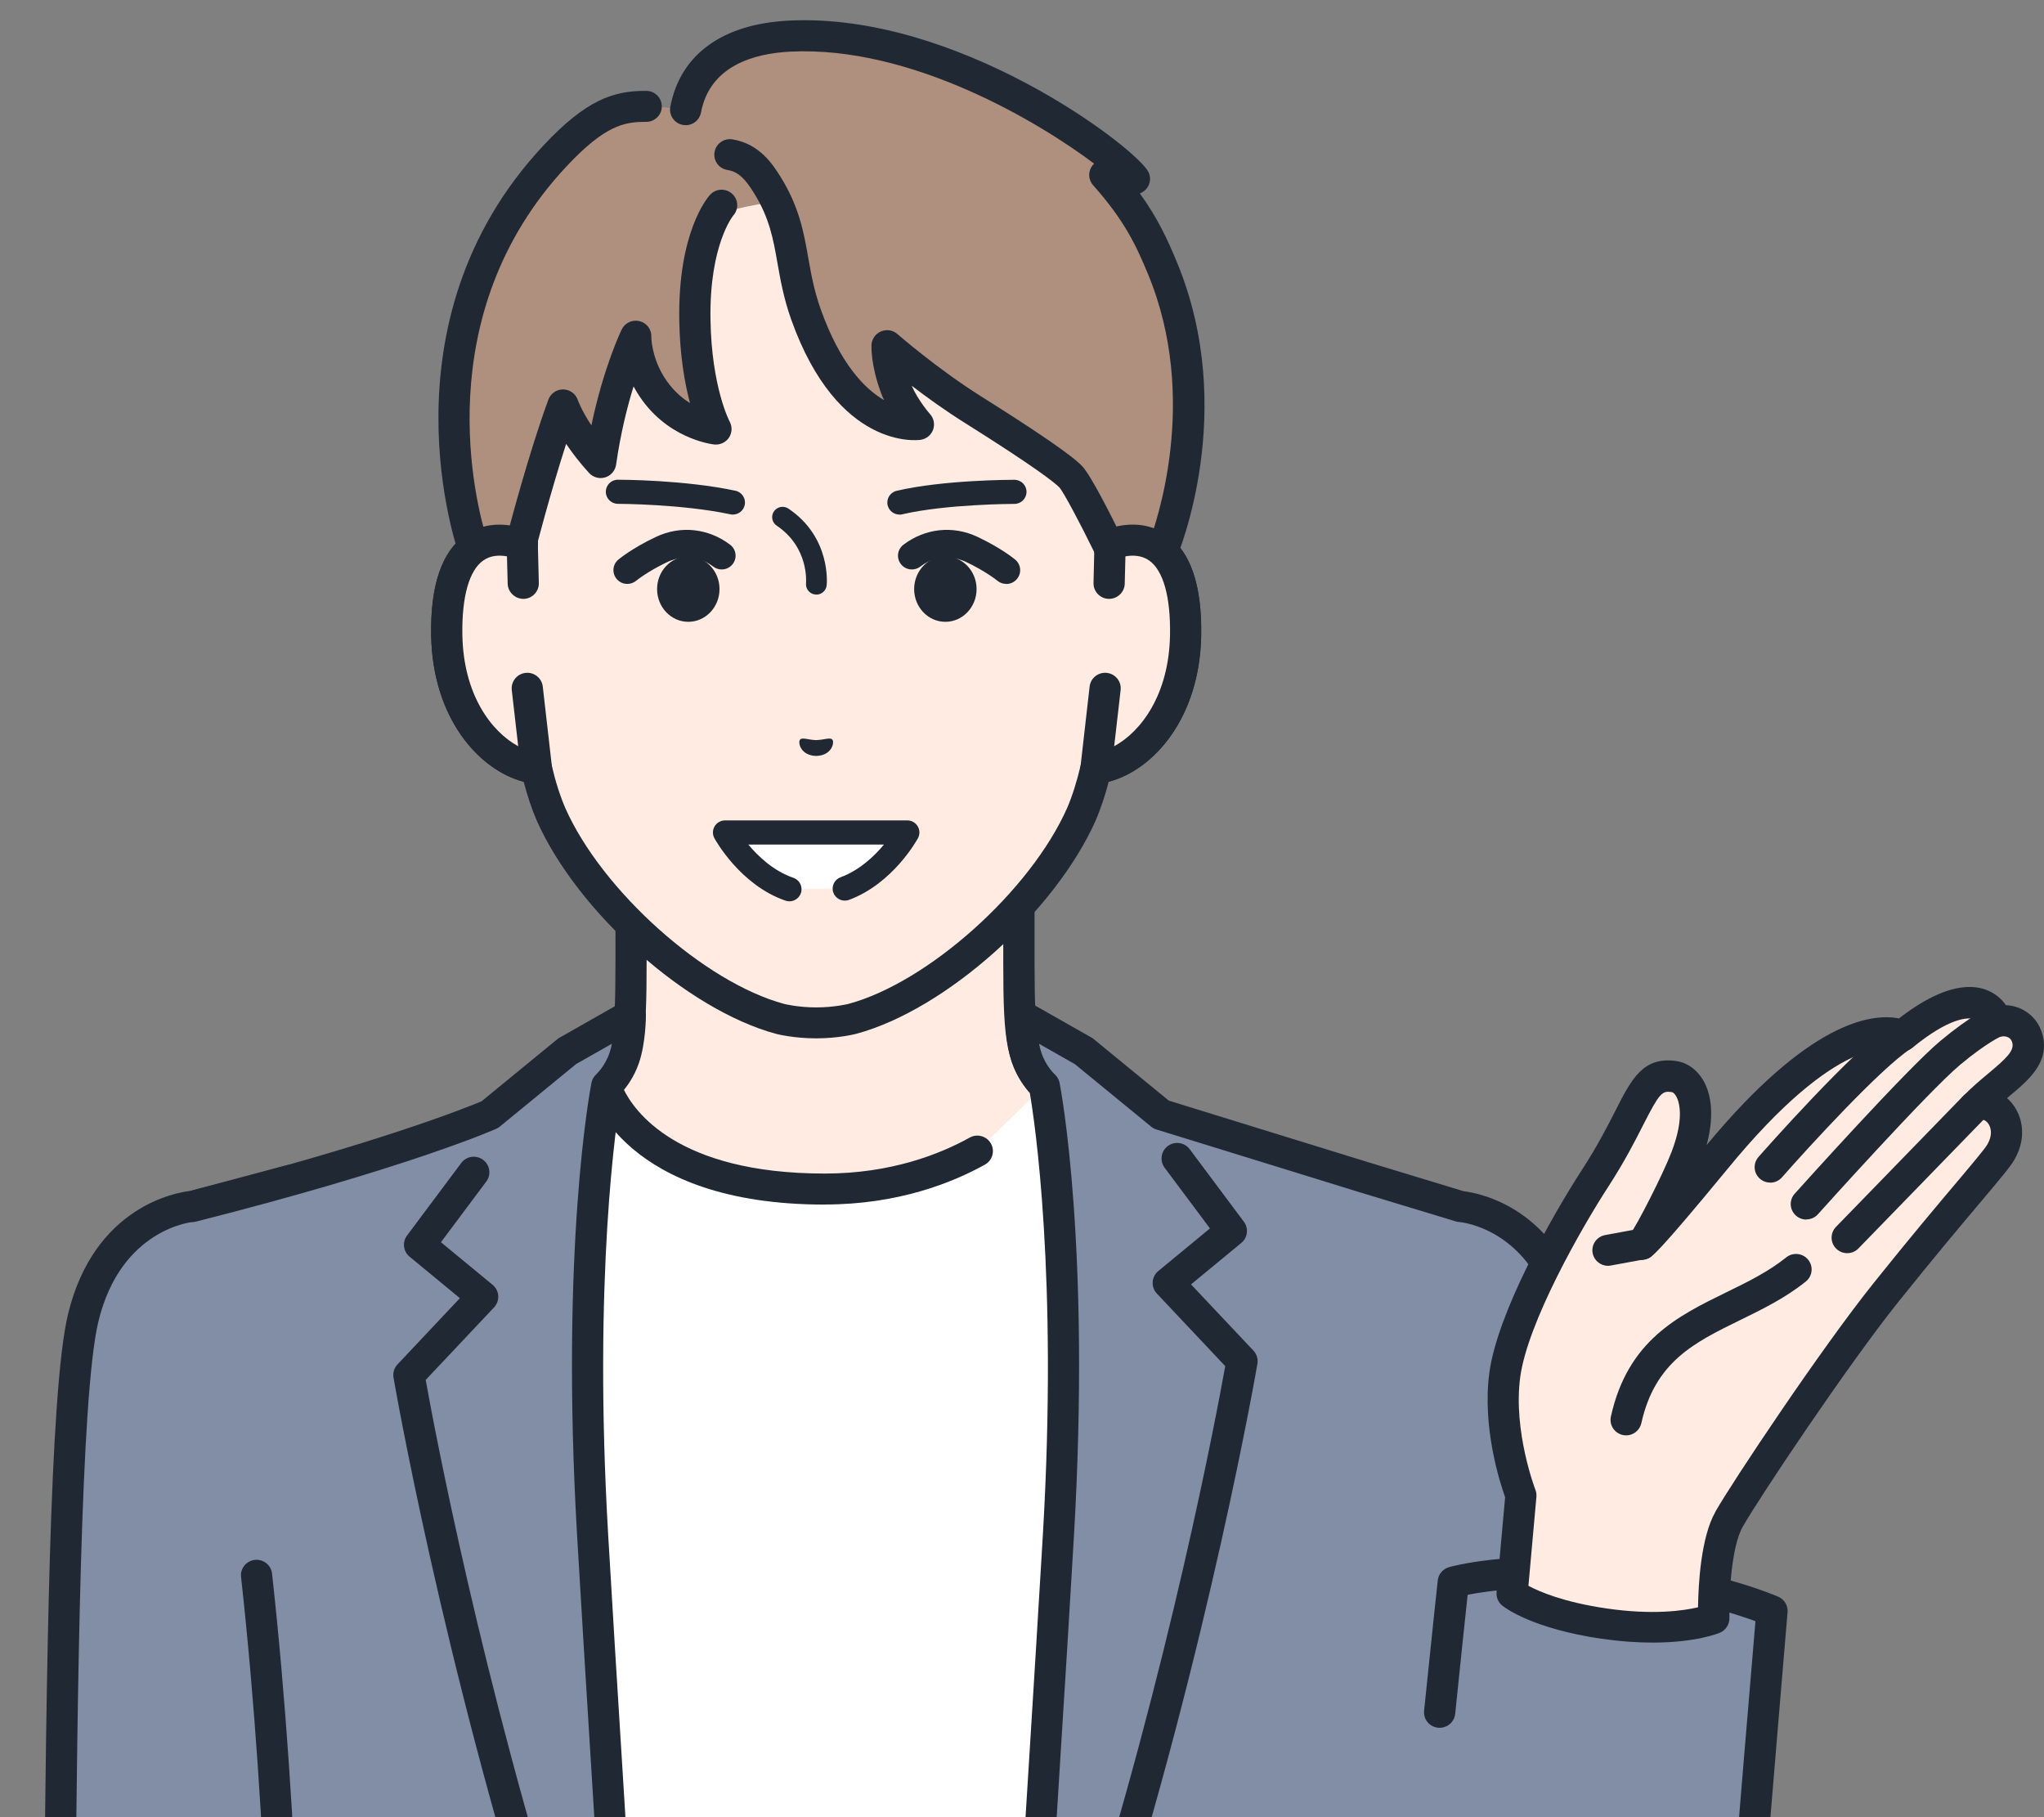
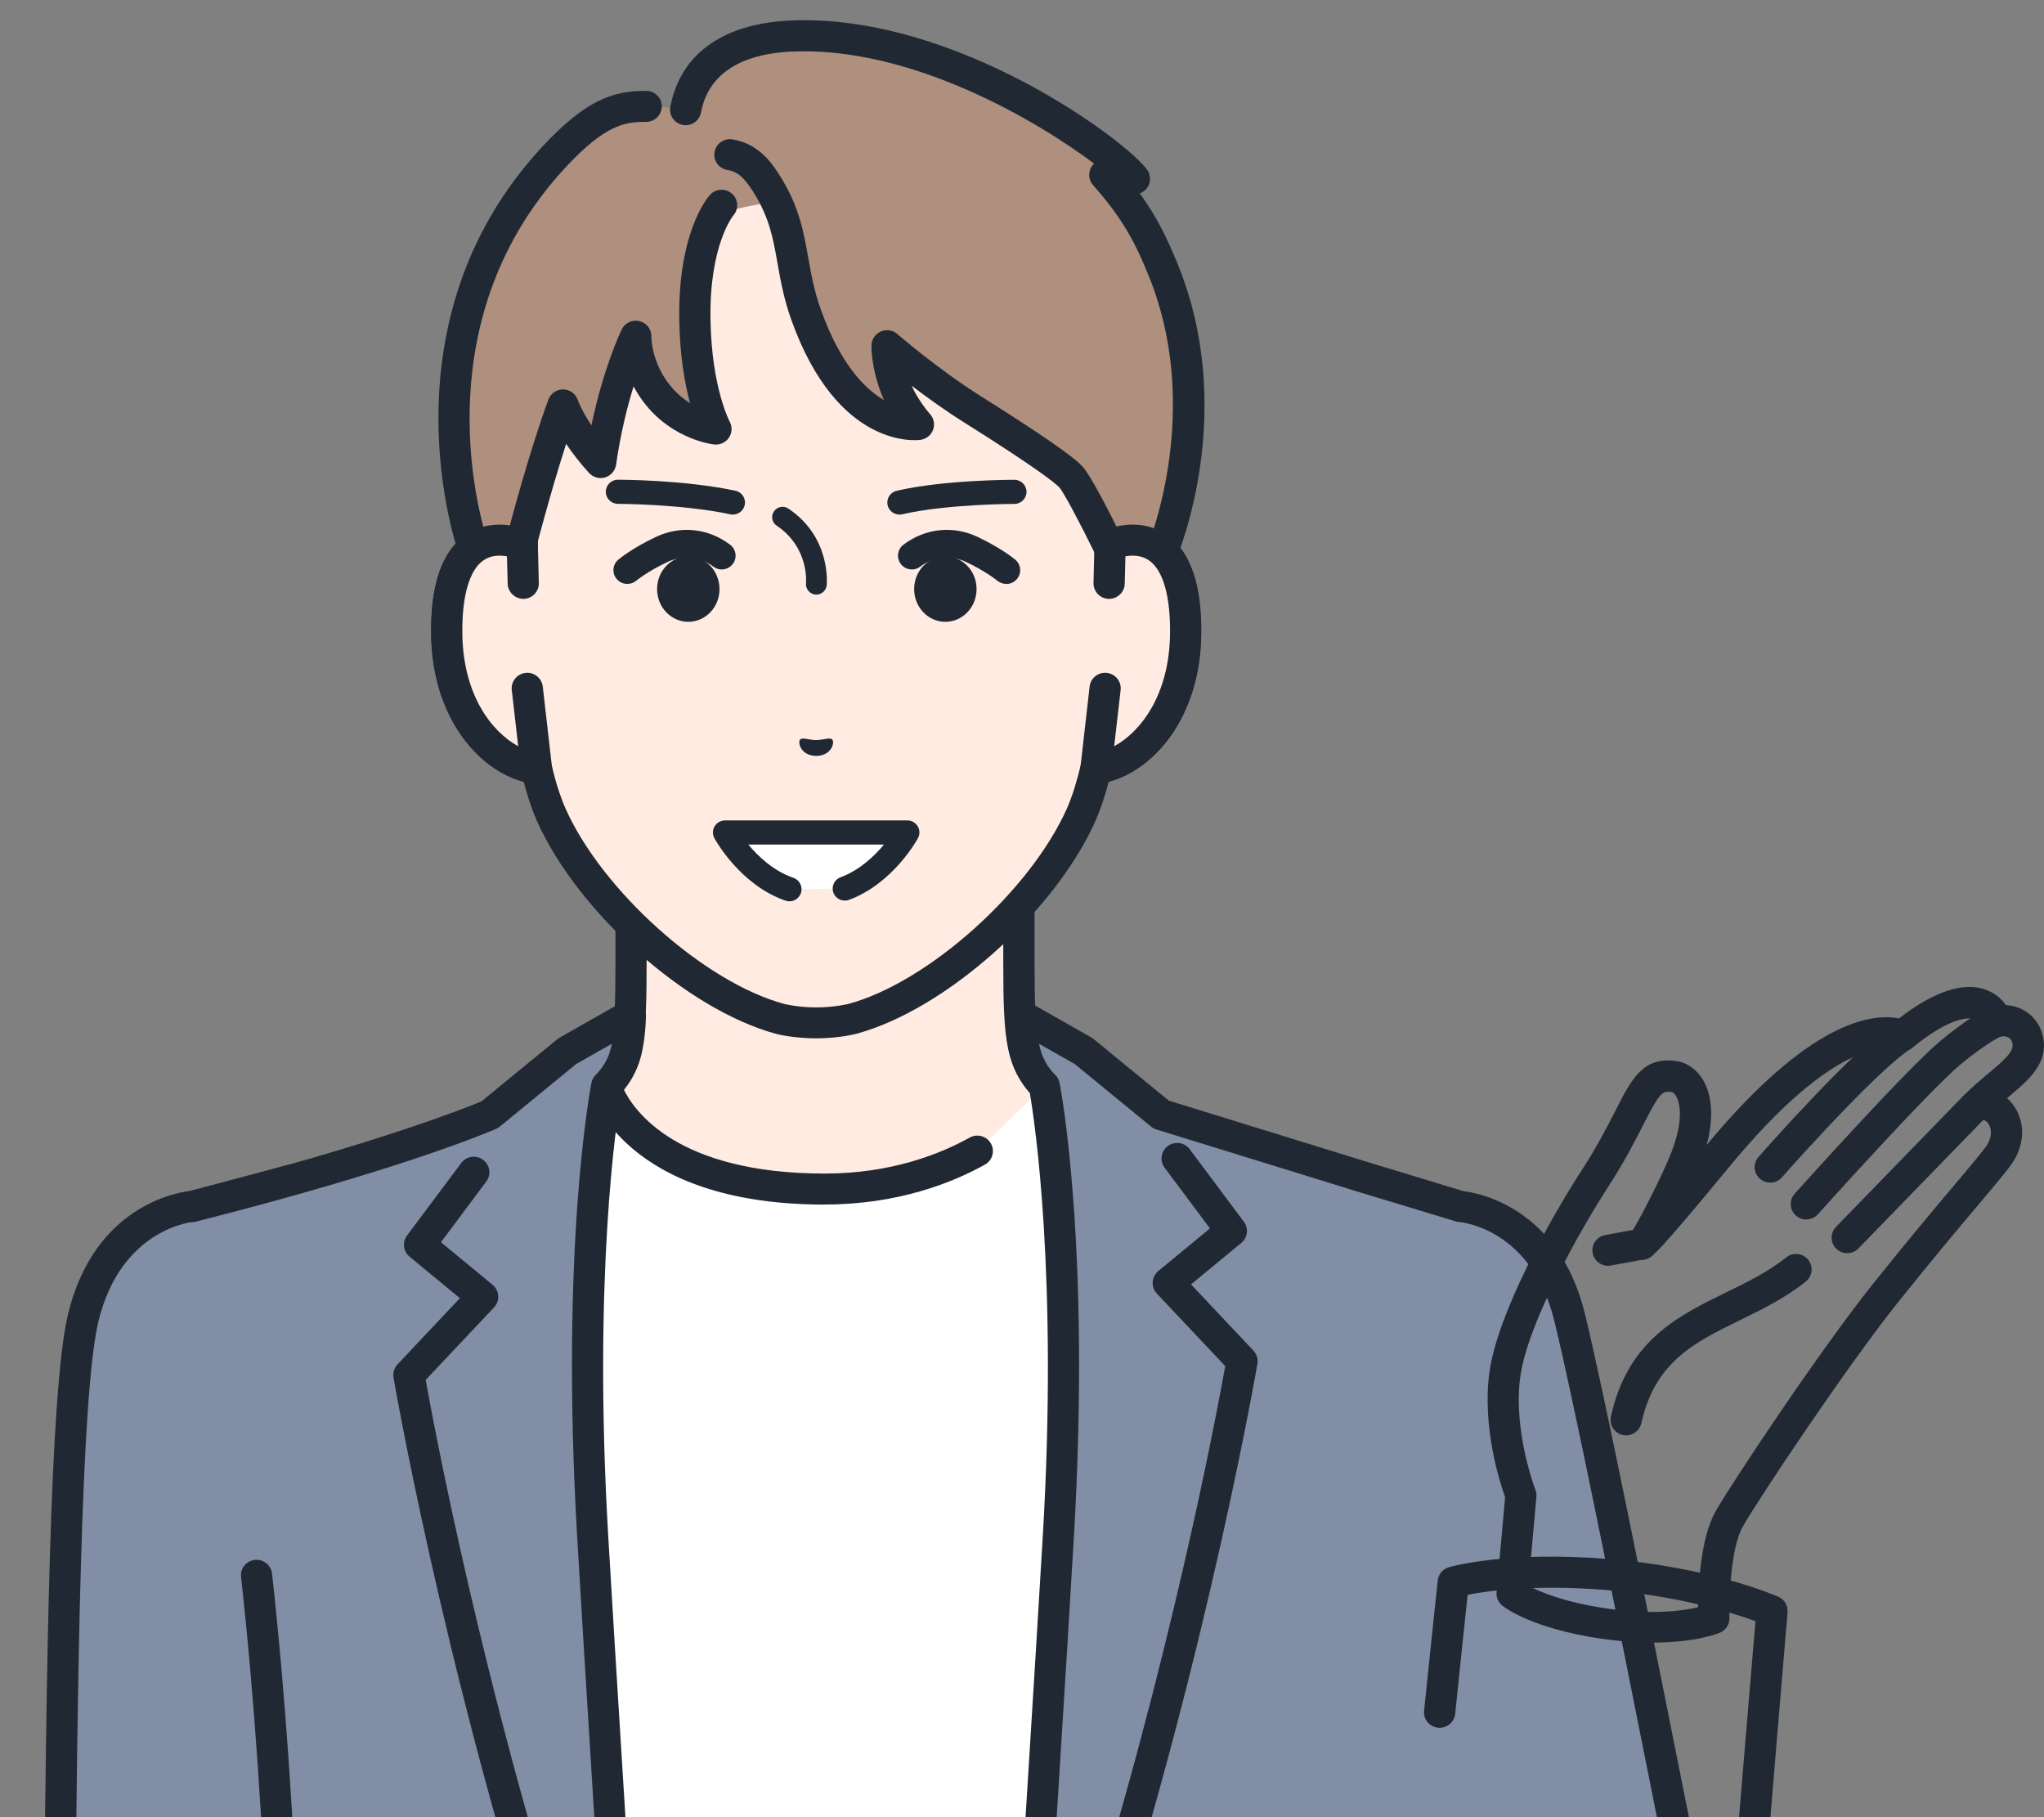
<svg xmlns="http://www.w3.org/2000/svg" width="72" height="64" viewBox="0 0 72 64" fill="none">
  <rect x="0" y="0" width="72" height="64" fill="#808080" stroke="none" />
  <mask id="mask0_713_467" style="mask-type:alpha" maskUnits="userSpaceOnUse" x="0" y="1" width="72" height="62">
    <rect y="1" width="72" height="62" fill="#D9D9D9" />
  </mask>
  <g mask="url(#mask0_713_467)">
</g>
  <g clip-path="url(#clip0_713_467)">
    <path d="M36.542 37.021L42.594 43.162V103.429H15.518V43.162L21.325 37.021H36.542Z" fill="white" />
    <path d="M15.518 103.975H42.594C42.898 103.975 43.144 103.73 43.144 103.429V43.163C43.144 43.019 43.088 42.883 42.988 42.781L36.936 36.64C36.723 36.424 36.376 36.422 36.159 36.633C35.941 36.844 35.939 37.188 36.151 37.405L42.047 43.386V102.883H16.07V43.379L21.729 37.395C21.936 37.174 21.926 36.829 21.704 36.623C21.482 36.417 21.135 36.426 20.927 36.647L15.119 42.789C15.024 42.891 14.97 43.024 14.97 43.163V103.429C14.97 103.73 15.217 103.975 15.52 103.975H15.518Z" fill="#202933" />
    <path d="M22.224 25.073L29.056 26.624L35.888 25.073C35.888 25.073 35.888 31.7 35.888 33.892C35.888 36.73 36.005 37.361 36.787 38.235L34.426 40.538C33.366 41.128 31.534 41.876 29.054 41.876C22.32 41.876 21.325 38.235 21.325 38.235C22.107 37.359 22.224 36.727 22.224 33.892C22.224 31.7 22.224 25.073 22.224 25.073Z" fill="#FFEBE1" />
    <path d="M29.054 42.422C31.629 42.422 33.542 41.658 34.695 41.017C34.959 40.869 35.054 40.536 34.905 40.274C34.756 40.012 34.422 39.917 34.158 40.065C33.119 40.643 31.392 41.332 29.054 41.332C23.827 41.332 22.32 39.104 21.956 38.339C22.691 37.4 22.777 36.485 22.777 33.895V25.76L28.936 27.158C29.017 27.178 29.1 27.178 29.181 27.158L35.34 25.76V33.895C35.34 36.723 35.443 37.553 36.379 38.601C36.581 38.827 36.928 38.847 37.156 38.648C37.383 38.446 37.402 38.101 37.202 37.876C36.577 37.174 36.442 36.754 36.442 33.895V25.076C36.442 24.908 36.367 24.753 36.234 24.648C36.103 24.544 35.934 24.505 35.77 24.544L29.061 26.069L22.352 24.544C22.19 24.508 22.017 24.544 21.887 24.648C21.755 24.753 21.68 24.908 21.68 25.076V33.895C21.68 36.754 21.545 37.174 20.92 37.876C20.798 38.014 20.751 38.203 20.8 38.38C20.844 38.546 21.985 42.425 29.058 42.425L29.054 42.422Z" fill="#202933" />
    <path d="M2.932 46.411C3.831 42.702 6.785 42.488 6.785 42.488L10.235 41.568L14.824 57.028L14.232 100.834L1.234 100.851C1.234 100.851 1.852 82.446 1.996 75.763C2.175 67.51 2.065 49.993 2.932 46.411Z" fill="#818EA5" />
    <path d="M1.234 101.397L14.232 101.38C14.533 101.38 14.777 101.14 14.782 100.841L15.373 57.035C15.378 56.734 15.134 56.487 14.831 56.482H14.824C14.523 56.482 14.279 56.722 14.274 57.021L13.69 100.288L1.803 100.302C1.908 97.154 2.419 81.723 2.546 75.773C2.592 73.678 2.617 70.959 2.646 68.08C2.729 59.647 2.834 49.151 3.467 46.537C4.264 43.252 6.8 43.032 6.824 43.032C6.858 43.029 6.893 43.024 6.927 43.015L10.377 42.095C10.67 42.017 10.844 41.716 10.765 41.425C10.687 41.133 10.387 40.961 10.091 41.039L6.685 41.947C6.218 42 3.32 42.48 2.397 46.279C1.735 49.015 1.635 59.138 1.544 68.068C1.515 70.942 1.488 73.659 1.444 75.749C1.302 82.351 0.689 100.647 0.682 100.832C0.677 100.98 0.733 101.123 0.836 101.23C0.938 101.336 1.082 101.395 1.231 101.395L1.234 101.397Z" fill="#202933" />
    <path d="M36.169 37.257C35.954 36.628 35.954 35.757 35.954 35.757L38.177 37.019L40.904 39.255L48.029 41.454L51.444 42.491C51.444 42.491 54.396 42.704 55.297 46.413C56.167 49.996 58.034 59.534 59.871 68.705C61.186 75.261 57.848 78.536 55.337 79.196C52.783 79.868 48.011 78.23 48.011 78.23H48.007C48.007 79.82 48.007 81.842 48.468 90.753C48.886 98.81 48.886 106.374 48.886 106.374C48.886 106.374 44.307 106.735 41.109 106.4C39.768 106.26 38.778 106.289 38.253 105.536C37.727 104.784 37.574 103.682 37.403 101.23C36.77 92.168 36.301 74.972 36.301 72.04C36.301 69.108 36.75 63.206 37.285 54.084C37.886 43.828 36.789 38.228 36.789 38.228C36.789 38.228 36.389 37.878 36.173 37.25L36.169 37.257Z" fill="#818EA5" />
    <path d="M41.048 106.949C40.86 106.929 40.676 106.912 40.503 106.898C39.372 106.796 38.394 106.708 37.798 105.854C37.17 104.953 37.021 103.708 36.853 101.273C36.217 92.175 35.748 74.846 35.748 72.044C35.748 69.998 35.968 66.461 36.276 61.568C36.413 59.364 36.569 56.863 36.735 54.057C37.27 44.935 36.442 39.471 36.276 38.495C36.105 38.305 35.827 37.946 35.651 37.432C35.409 36.725 35.406 35.795 35.406 35.757C35.406 35.562 35.511 35.383 35.68 35.283C35.849 35.186 36.059 35.186 36.23 35.283L38.453 36.545C38.48 36.56 38.507 36.58 38.529 36.599L41.172 38.764L48.192 40.932L51.557 41.954C52.055 42.012 54.919 42.512 55.833 46.287C56.539 49.197 57.909 56.074 59.363 63.354C59.708 65.088 60.059 66.85 60.411 68.6C61.784 75.45 58.212 79.006 55.478 79.727C53.387 80.278 50.03 79.417 48.556 78.98C48.564 80.565 48.622 83.126 49.016 90.731C49.428 98.71 49.436 106.305 49.436 106.381C49.436 106.665 49.216 106.903 48.93 106.924C48.803 106.934 46.714 107.097 44.383 107.097C43.266 107.097 42.094 107.06 41.053 106.951L41.048 106.949ZM47.914 90.787C47.452 81.861 47.452 79.851 47.452 78.234C47.452 77.933 47.703 77.688 48.007 77.688C48.068 77.688 48.129 77.698 48.185 77.718C48.231 77.732 52.832 79.29 55.19 78.671C57.523 78.057 60.55 74.926 59.326 68.814C58.977 67.063 58.625 65.301 58.278 63.568C56.829 56.298 55.459 49.433 54.757 46.544C53.968 43.294 51.501 43.046 51.4 43.039C51.359 43.036 51.32 43.029 51.281 43.017L47.862 41.981L40.738 39.781C40.669 39.76 40.606 39.725 40.552 39.682L37.862 37.478L36.601 36.762C36.623 36.873 36.652 36.985 36.687 37.087C36.848 37.558 37.146 37.83 37.146 37.83C37.236 37.91 37.3 38.017 37.324 38.136C37.368 38.366 38.426 43.92 37.828 54.127C37.664 56.934 37.508 59.436 37.368 61.643C37.063 66.517 36.843 70.039 36.843 72.052C36.843 74.843 37.312 92.127 37.945 101.203C38.106 103.516 38.245 104.587 38.697 105.235C38.988 105.65 39.548 105.72 40.596 105.813C40.777 105.83 40.962 105.847 41.158 105.866C43.653 106.126 47.054 105.954 48.327 105.873C48.317 104.043 48.261 97.557 47.911 90.789L47.914 90.787Z" fill="#202933" />
    <path d="M38.585 69.248C38.819 69.248 39.035 69.1 39.108 68.867C42.587 57.934 44.276 48.127 44.293 48.03C44.322 47.862 44.268 47.69 44.151 47.566L41.954 45.236L43.726 43.774C43.95 43.59 43.99 43.262 43.816 43.029L41.908 40.475C41.727 40.233 41.383 40.182 41.138 40.361C40.894 40.541 40.843 40.883 41.023 41.126L42.621 43.264L40.801 44.765C40.684 44.862 40.613 45 40.603 45.151C40.593 45.301 40.647 45.449 40.75 45.558L43.159 48.114C42.866 49.748 41.194 58.681 38.057 68.539C37.967 68.826 38.126 69.134 38.416 69.224C38.473 69.241 38.529 69.25 38.583 69.25L38.585 69.248Z" fill="#202933" />
    <path d="M19.979 37.022L22.203 35.759C22.203 35.759 22.203 36.631 21.988 37.259C21.773 37.888 21.372 38.238 21.372 38.238C21.372 38.238 20.277 43.835 20.876 54.094C21.409 63.214 21.86 69.117 21.86 72.05C21.86 74.982 21.389 92.178 20.759 101.24C20.587 103.691 20.434 104.793 19.908 105.546C19.383 106.298 18.393 106.269 17.052 106.41C13.854 106.745 9.275 106.383 9.275 106.383C9.275 106.383 9.275 98.82 9.693 90.763C10.155 81.849 10.155 79.83 10.155 78.24C10.155 74.919 10.081 64.957 9.033 55.477L6.785 42.493C14.179 40.619 17.255 39.26 17.255 39.26L19.982 37.024L19.979 37.022Z" fill="#818EA5" />
    <path d="M13.778 107.094C14.895 107.094 16.067 107.058 17.108 106.949C17.296 106.929 17.48 106.912 17.653 106.898C18.784 106.796 19.762 106.708 20.358 105.854C20.986 104.953 21.135 103.708 21.303 101.276C21.939 92.175 22.408 74.846 22.408 72.047C22.408 70.001 22.186 66.461 21.88 61.563C21.743 59.361 21.587 56.863 21.423 54.06C20.89 44.937 21.716 39.473 21.883 38.497C22.053 38.308 22.332 37.949 22.508 37.434C22.75 36.728 22.752 35.798 22.752 35.759C22.752 35.565 22.647 35.385 22.479 35.286C22.31 35.189 22.1 35.189 21.929 35.286L19.706 36.548C19.679 36.562 19.652 36.582 19.63 36.601L16.964 38.786C16.48 38.99 13.319 40.269 6.648 41.961C6.355 42.036 6.177 42.333 6.253 42.626C6.328 42.92 6.626 43.095 6.922 43.02C14.276 41.155 17.35 39.813 17.477 39.757C17.524 39.738 17.565 39.711 17.604 39.679L20.294 37.475L21.555 36.759C21.533 36.871 21.504 36.983 21.47 37.084C21.308 37.555 21.01 37.827 21.008 37.832C20.92 37.912 20.856 38.019 20.834 38.136C20.79 38.366 19.732 43.92 20.331 54.128C20.495 56.931 20.651 59.431 20.788 61.636C21.093 66.515 21.313 70.04 21.313 72.052C21.313 74.843 20.844 92.127 20.211 101.205C20.05 103.519 19.908 104.592 19.459 105.237C19.168 105.653 18.608 105.723 17.56 105.815C17.379 105.832 17.194 105.849 16.998 105.869C14.504 106.128 11.102 105.956 9.83 105.876C9.839 104.046 9.896 97.557 10.245 90.792C10.707 81.866 10.707 79.856 10.707 78.242C10.707 73.516 10.56 64.265 9.583 55.421C9.551 55.123 9.28 54.907 8.977 54.938C8.674 54.972 8.456 55.242 8.491 55.54C9.463 64.335 9.61 73.537 9.61 78.242C9.61 79.844 9.61 81.837 9.15 90.736C8.737 98.715 8.73 106.31 8.73 106.386C8.73 106.67 8.95 106.908 9.236 106.929C9.363 106.939 11.452 107.102 13.783 107.102L13.778 107.094Z" fill="#202933" />
    <path d="M19.571 69.734C19.627 69.734 19.681 69.726 19.737 69.709C20.026 69.62 20.187 69.311 20.096 69.025C16.959 59.167 15.288 50.234 14.995 48.6L17.404 46.044C17.506 45.935 17.56 45.787 17.55 45.636C17.541 45.486 17.47 45.348 17.352 45.251L15.532 43.75L17.13 41.612C17.311 41.369 17.26 41.027 17.015 40.847C16.771 40.667 16.427 40.718 16.246 40.961L14.337 43.515C14.164 43.748 14.203 44.076 14.428 44.26L16.199 45.721L14.003 48.052C13.885 48.176 13.834 48.348 13.861 48.515C13.878 48.612 15.566 58.419 19.046 69.353C19.119 69.586 19.337 69.734 19.569 69.734H19.571Z" fill="#202933" />
-     <path d="M51.195 55.715C51.195 55.715 53.081 55.164 56.622 55.449C60.162 55.733 62.42 56.733 62.42 56.733C62.42 56.733 61.787 64.248 61.55 67.163C61.242 70.941 60.863 75.116 59.605 77.111C58.376 79.058 56.487 80.264 53.181 79.975C50.491 79.742 48.004 78.235 48.004 78.235L50.716 60.301C50.992 57.597 51.197 55.715 51.197 55.715H51.195Z" fill="#818EA5" />
    <path d="M54.11 80.565C56.773 80.565 58.73 79.524 60.069 77.402C61.34 75.39 61.74 71.596 62.097 67.209C62.334 64.294 62.967 56.781 62.967 56.781C62.986 56.55 62.857 56.332 62.642 56.237C62.547 56.196 60.257 55.196 56.663 54.907C53.062 54.618 51.119 55.172 51.036 55.196C50.824 55.259 50.67 55.441 50.645 55.662C50.645 55.662 50.44 57.546 50.164 60.25C50.132 60.551 50.352 60.818 50.655 60.849C50.956 60.879 51.227 60.663 51.259 60.361C51.461 58.386 51.625 56.849 51.698 56.167C52.38 56.033 54.046 55.795 56.575 55.999C59.177 56.208 61.081 56.82 61.836 57.097C61.701 58.696 61.203 64.614 61 67.124C60.734 70.397 60.367 74.875 59.136 76.827C57.86 78.849 55.979 79.679 53.225 79.439C50.692 79.218 48.309 77.79 48.285 77.776C48.026 77.618 47.686 77.701 47.53 77.958C47.371 78.215 47.454 78.553 47.713 78.708C47.818 78.771 50.342 80.286 53.13 80.526C53.465 80.555 53.792 80.57 54.108 80.57L54.11 80.565Z" fill="#202933" />
-     <path d="M53.262 56.125L53.572 52.661C53.572 52.661 52.725 50.498 53.003 48.42C53.272 46.423 55.166 43.066 56.187 41.492C57.817 38.98 57.778 37.737 58.972 37.914C59.544 37.999 60.096 38.929 59.392 40.762C59.102 41.522 58.071 43.58 57.826 43.818C58.022 43.731 60.404 40.84 60.404 40.84C63.81 36.674 66.024 36.092 67.011 36.473C69.716 34.259 70.378 35.875 70.297 35.985C70.788 35.854 71.279 36.077 71.414 36.579C71.658 37.492 70.49 38.002 69.549 38.983C70.136 38.601 71.099 39.5 70.48 40.577C70.238 41 68.885 42.459 66.427 45.529C64.616 47.792 61.504 52.46 60.907 53.504C60.311 54.547 60.365 57.004 60.365 57.004C60.365 57.004 59.072 57.555 56.502 57.179C54.139 56.832 53.265 56.125 53.265 56.125H53.262Z" fill="#FFEBE1" />
    <path d="M56.421 57.718C53.978 57.358 53.018 56.63 52.918 56.548C52.776 56.434 52.7 56.257 52.717 56.074L53.018 52.732C52.835 52.222 52.204 50.27 52.463 48.343C52.747 46.236 54.65 42.857 55.73 41.192C56.275 40.354 56.624 39.662 56.908 39.109C57.472 37.997 57.883 37.196 59.058 37.371C59.434 37.427 59.776 37.672 59.993 38.043C60.196 38.386 60.446 39.106 60.116 40.328C63.693 36.012 65.887 35.674 66.891 35.868C68.951 34.273 70.016 34.744 70.473 35.181C70.541 35.247 70.605 35.322 70.659 35.4C70.886 35.412 71.106 35.475 71.301 35.587C71.619 35.769 71.849 36.07 71.946 36.434C72.208 37.412 71.47 38.031 70.754 38.628C70.734 38.643 70.717 38.66 70.698 38.675C70.71 38.684 70.722 38.696 70.734 38.708C71.204 39.148 71.455 39.978 70.959 40.842C70.817 41.087 70.473 41.498 69.784 42.316C69.085 43.143 68.13 44.277 66.859 45.865C65.105 48.056 61.982 52.724 61.389 53.768C60.961 54.516 60.905 56.346 60.919 56.987C60.924 57.21 60.792 57.412 60.587 57.502C60.543 57.521 59.744 57.851 58.217 57.851C57.702 57.851 57.105 57.815 56.426 57.715L56.421 57.718ZM60.428 53.234C61.022 52.193 64.14 47.508 65.997 45.19C67.277 43.59 68.279 42.403 68.941 41.619C69.483 40.976 69.911 40.468 70.004 40.308C70.226 39.92 70.102 39.667 70.038 39.575C69.957 39.461 69.87 39.434 69.85 39.441C69.618 39.592 69.305 39.548 69.127 39.335C68.948 39.121 68.958 38.81 69.151 38.609C69.449 38.298 69.767 38.034 70.045 37.801C70.686 37.267 70.957 37.002 70.883 36.723C70.861 36.638 70.817 36.577 70.751 36.541C70.671 36.495 70.558 36.485 70.441 36.517C70.214 36.577 69.975 36.487 69.843 36.296C69.786 36.213 69.755 36.118 69.75 36.024C69.723 35.985 69.659 35.919 69.537 35.888C69.325 35.832 68.684 35.82 67.363 36.902C67.209 37.029 66.999 37.06 66.813 36.99C66.615 36.912 64.768 36.38 60.832 41.194C58.366 44.187 58.185 44.267 58.051 44.326C57.807 44.435 57.514 44.359 57.364 44.139C57.215 43.92 57.24 43.631 57.431 43.447C57.631 43.209 58.576 41.367 58.879 40.575C59.363 39.315 59.126 38.75 59.041 38.606C58.98 38.502 58.919 38.468 58.892 38.463C58.55 38.412 58.462 38.48 57.885 39.614C57.592 40.192 57.225 40.91 56.651 41.796C55.691 43.275 53.809 46.581 53.55 48.501C53.294 50.409 54.078 52.453 54.086 52.472C54.117 52.55 54.127 52.635 54.12 52.72L53.839 55.851C54.218 56.055 55.073 56.426 56.58 56.647C58.222 56.888 59.307 56.727 59.813 56.608C59.825 55.815 59.91 54.145 60.426 53.244L60.428 53.234Z" fill="#202933" />
    <path d="M57.279 50.554C57.531 50.554 57.758 50.38 57.816 50.125C58.298 47.957 59.688 47.28 61.296 46.493C62.075 46.112 62.882 45.719 63.61 45.134C63.847 44.944 63.883 44.6 63.693 44.367C63.502 44.131 63.155 44.095 62.921 44.284C62.288 44.792 61.569 45.144 60.812 45.513C59.104 46.348 57.338 47.209 56.744 49.889C56.678 50.183 56.866 50.474 57.162 50.54C57.201 50.55 57.242 50.552 57.281 50.552L57.279 50.554Z" fill="#202933" />
    <path d="M62.354 41.653C62.508 41.653 62.659 41.59 62.769 41.466C63.673 40.437 66.251 37.616 67.314 36.929C67.568 36.764 67.641 36.427 67.475 36.174C67.309 35.922 66.969 35.852 66.715 36.014C65.308 36.925 62.08 40.592 61.943 40.748C61.743 40.976 61.767 41.321 61.997 41.517C62.102 41.607 62.229 41.651 62.359 41.651L62.354 41.653Z" fill="#202933" />
    <path d="M63.627 42.947C63.778 42.947 63.93 42.886 64.037 42.765C64.076 42.721 67.927 38.432 69.053 37.495C70.001 36.706 70.502 36.492 70.507 36.49C70.786 36.373 70.92 36.055 70.805 35.779C70.691 35.502 70.375 35.366 70.097 35.478C70.033 35.502 69.439 35.752 68.35 36.66C67.162 37.648 63.38 41.862 63.219 42.041C63.016 42.267 63.035 42.612 63.263 42.813C63.368 42.906 63.497 42.952 63.629 42.952L63.627 42.947Z" fill="#202933" />
    <path d="M65.068 44.136C65.212 44.136 65.357 44.08 65.464 43.969L69.943 39.359C70.153 39.143 70.148 38.796 69.928 38.587C69.711 38.378 69.361 38.383 69.151 38.602L64.672 43.211C64.462 43.427 64.467 43.775 64.687 43.983C64.795 44.085 64.931 44.136 65.068 44.136Z" fill="#202933" />
    <path d="M56.641 44.581C56.675 44.581 56.707 44.578 56.742 44.571L57.929 44.352C58.227 44.297 58.425 44.013 58.369 43.716C58.312 43.42 58.027 43.224 57.729 43.279L56.541 43.498C56.243 43.554 56.045 43.838 56.101 44.134C56.15 44.396 56.382 44.581 56.641 44.581Z" fill="#202933" />
    <path d="M39.103 19.182V13.89C39.103 12.363 38.719 10.861 37.979 9.523C36.567 6.97 33.711 3.994 28.792 3.974H28.707C23.788 3.996 20.932 6.97 19.52 9.523C18.779 10.861 18.396 12.363 18.396 13.89V19.182C17.25 18.75 15.681 19.032 15.735 22.367C15.784 25.321 17.573 26.904 18.894 27.066C19.026 27.63 19.192 28.181 19.405 28.673C20.773 31.759 24.487 35.079 27.478 35.885C27.478 35.885 28.013 36.026 28.748 36.026C29.484 36.026 30.019 35.885 30.019 35.885C33.009 35.079 36.723 31.759 38.092 28.673C38.302 28.183 38.47 27.632 38.602 27.066C39.924 26.904 41.713 25.321 41.761 22.367C41.815 19.032 40.247 18.752 39.101 19.182H39.103Z" fill="#FFEBE1" />
    <path d="M28.751 36.57C27.952 36.57 27.363 36.419 27.338 36.412C24.196 35.565 20.336 32.123 18.904 28.894C18.731 28.494 18.579 28.037 18.447 27.535C16.837 27.108 15.234 25.26 15.188 22.376C15.158 20.612 15.564 19.425 16.392 18.847C16.808 18.558 17.309 18.437 17.849 18.492V13.89C17.849 12.271 18.262 10.669 19.041 9.261C20.241 7.093 23.09 3.452 28.707 3.428H28.795C34.414 3.452 37.263 7.093 38.463 9.261C39.242 10.671 39.653 12.271 39.653 13.89V18.492C40.193 18.437 40.694 18.556 41.109 18.847C41.937 19.425 42.343 20.614 42.314 22.376C42.267 25.26 40.664 27.11 39.054 27.535C38.922 28.037 38.768 28.491 38.6 28.887C37.163 32.123 33.303 35.565 30.165 36.409C30.136 36.417 29.55 36.57 28.751 36.57ZM17.597 19.573C17.404 19.573 17.203 19.616 17.025 19.74C16.527 20.087 16.265 21.017 16.287 22.359C16.331 25.01 17.878 26.391 18.965 26.527C19.195 26.556 19.381 26.721 19.432 26.945C19.566 27.525 19.73 28.035 19.913 28.46C21.206 31.372 24.81 34.599 27.624 35.358C27.624 35.358 28.103 35.48 28.751 35.48C29.398 35.48 29.877 35.358 29.882 35.358C32.692 34.601 36.296 31.375 37.591 28.455C37.771 28.035 37.933 27.525 38.069 26.945C38.121 26.721 38.309 26.554 38.536 26.527C39.621 26.394 41.17 25.01 41.214 22.359C41.236 21.019 40.975 20.09 40.476 19.74C40.08 19.463 39.567 19.592 39.298 19.694C39.284 19.699 39.267 19.706 39.25 19.709C39.103 19.747 38.947 19.728 38.815 19.648C38.654 19.548 38.553 19.374 38.553 19.184V13.893C38.553 12.455 38.189 11.038 37.498 9.788C36.415 7.829 33.845 4.542 28.792 4.52H28.709C23.656 4.542 21.086 7.829 20.006 9.788C19.314 11.038 18.951 12.455 18.951 13.893V19.184C18.951 19.364 18.863 19.531 18.713 19.633C18.564 19.735 18.376 19.76 18.205 19.694C18.056 19.638 17.834 19.573 17.597 19.573Z" fill="#202933" />
    <path d="M27.387 7.193C27.971 8.487 27.849 9.567 28.387 11.074C29.899 15.308 32.35 14.948 32.35 14.948C32.35 14.948 31.754 14.407 31.47 13.431C31.211 12.54 31.245 12.176 31.245 12.176C31.245 12.176 32.658 13.412 34.26 14.419C35.863 15.427 37.315 16.383 37.715 16.791C38.004 17.082 39.044 19.216 39.044 19.216L39.609 20.716L40.919 19.483C40.919 19.483 43.042 14.511 40.948 9.45C40.489 8.341 40.034 7.418 38.915 6.163L39.958 6.304C39.543 5.644 33.581 0.988 27.815 1.277C26.139 1.36 24.502 2.005 24.15 3.867C23.141 3.789 21.677 3.221 19.554 5.489C13.839 11.589 16.686 19.342 16.686 19.342L17.824 19.971L18.34 19.218C18.34 19.218 19.1 16.262 19.833 14.266C19.833 14.266 20.128 15.16 21.159 16.293C21.541 13.608 22.393 11.844 22.393 11.844C22.393 11.844 22.332 12.606 22.985 13.657C23.862 15.075 25.223 15.116 25.223 15.116C25.223 15.116 24.519 13.849 24.48 11.259C24.433 8.329 25.213 7.54 25.213 7.54C25.213 7.54 27.29 6.974 27.39 7.198L27.387 7.193Z" fill="#AF8F7E" />
    <path d="M17.822 20.512C17.731 20.512 17.638 20.49 17.555 20.444L16.417 19.816C16.302 19.753 16.214 19.648 16.168 19.527C16.138 19.447 13.272 11.387 19.151 5.115C20.644 3.523 21.599 3.2 22.73 3.2C22.742 3.2 22.752 3.2 22.765 3.2C23.067 3.2 23.312 3.447 23.312 3.748C23.312 4.049 23.065 4.292 22.762 4.292C22.752 4.292 22.735 4.292 22.723 4.292C21.985 4.292 21.301 4.423 19.957 5.858C15.027 11.12 16.773 17.774 17.142 18.966L17.653 19.248L17.831 18.985C17.968 18.459 18.645 15.898 19.317 14.075C19.395 13.859 19.603 13.715 19.832 13.715C19.835 13.715 19.837 13.715 19.842 13.715C20.077 13.72 20.282 13.871 20.355 14.092C20.355 14.094 20.48 14.448 20.832 14.982C21.257 12.948 21.868 11.667 21.9 11.604C22.012 11.37 22.273 11.249 22.525 11.31C22.777 11.37 22.953 11.599 22.943 11.858C22.943 11.861 22.936 12.528 23.38 13.257C23.654 13.703 23.991 14.002 24.306 14.196C24.123 13.514 23.947 12.538 23.927 11.264C23.881 8.208 24.893 6.994 25.008 6.865C25.21 6.639 25.557 6.62 25.785 6.821C26.012 7.023 26.031 7.368 25.828 7.593C25.826 7.598 24.985 8.618 25.027 11.247C25.064 13.64 25.697 14.839 25.704 14.851C25.799 15.029 25.789 15.247 25.677 15.415C25.565 15.582 25.364 15.674 25.164 15.655C25.093 15.648 23.439 15.458 22.44 13.822C22.396 13.752 22.357 13.681 22.317 13.611C22.095 14.329 21.858 15.271 21.702 16.366C21.672 16.575 21.523 16.75 21.318 16.813C21.115 16.876 20.893 16.813 20.749 16.657C20.412 16.288 20.148 15.939 19.942 15.633C19.373 17.4 18.877 19.328 18.87 19.352C18.855 19.413 18.828 19.471 18.792 19.524L18.276 20.277C18.171 20.432 17.998 20.517 17.822 20.517V20.512Z" fill="#202933" />
    <path d="M39.606 21.26C39.565 21.26 39.523 21.255 39.482 21.245C39.301 21.204 39.154 21.075 39.091 20.905L38.536 19.429C38.072 18.478 37.476 17.349 37.317 17.167C37.144 16.992 36.469 16.453 33.965 14.88C33.281 14.451 32.633 13.982 32.113 13.584C32.35 14.121 32.758 14.582 32.763 14.587C32.897 14.737 32.936 14.948 32.868 15.135C32.799 15.325 32.631 15.458 32.433 15.49C32.316 15.507 29.515 15.861 27.871 11.256C27.605 10.509 27.49 9.851 27.387 9.271C27.238 8.416 27.106 7.676 26.552 6.787C26.256 6.316 26.021 6.049 25.623 5.986C25.323 5.938 25.12 5.659 25.169 5.36C25.218 5.061 25.501 4.86 25.799 4.908C26.764 5.064 27.233 5.811 27.485 6.212C28.155 7.28 28.316 8.198 28.472 9.084C28.572 9.649 28.675 10.232 28.91 10.892C29.596 12.819 30.461 13.696 31.14 14.091C31.094 13.994 31.052 13.892 31.016 13.79C30.674 12.841 30.696 12.217 30.698 12.147C30.71 11.938 30.84 11.754 31.035 11.671C31.231 11.591 31.453 11.625 31.612 11.766C31.627 11.778 33.012 12.987 34.556 13.958C37.542 15.832 37.969 16.264 38.109 16.407C38.414 16.715 39.137 18.15 39.541 18.978C39.548 18.992 39.555 19.009 39.56 19.024L39.834 19.752L40.452 19.17C40.725 18.456 42.26 14.055 40.44 9.657C40.019 8.639 39.609 7.763 38.505 6.523C38.353 6.353 38.324 6.105 38.431 5.904C38.461 5.85 38.497 5.802 38.541 5.763C36.608 4.309 32.113 1.607 27.844 1.818C26.579 1.881 25.005 2.304 24.692 3.964C24.636 4.26 24.348 4.457 24.05 4.399C23.752 4.343 23.556 4.056 23.612 3.76C23.962 1.92 25.445 0.842 27.791 0.726C33.691 0.43 39.841 5.076 40.427 6.011C40.54 6.19 40.537 6.418 40.422 6.596C40.356 6.697 40.261 6.77 40.151 6.812C40.791 7.698 41.131 8.448 41.459 9.239C43.616 14.451 41.517 19.48 41.427 19.694C41.397 19.764 41.353 19.825 41.3 19.876L39.99 21.109C39.887 21.206 39.751 21.26 39.611 21.26H39.606Z" fill="#202933" />
    <path d="M18.43 20.546L18.396 19.179C17.25 18.747 15.681 19.029 15.735 22.364C15.784 25.318 17.573 26.901 18.894 27.064L18.572 24.238L18.43 20.543V20.546Z" fill="#FFEBE1" />
    <path d="M18.897 27.612C18.875 27.612 18.85 27.612 18.828 27.607C17.101 27.394 15.239 25.486 15.188 22.374C15.158 20.609 15.564 19.422 16.392 18.844C16.993 18.424 17.775 18.364 18.591 18.669C18.801 18.747 18.941 18.944 18.946 19.167L18.98 20.534C18.987 20.835 18.748 21.085 18.445 21.092C18.154 21.097 17.89 20.861 17.883 20.558L17.858 19.594C17.599 19.548 17.287 19.553 17.025 19.738C16.527 20.085 16.265 21.014 16.287 22.357C16.322 24.464 17.306 25.767 18.254 26.282L18.027 24.304C17.993 24.005 18.21 23.733 18.511 23.699C18.811 23.663 19.085 23.881 19.119 24.18L19.442 27.005C19.461 27.173 19.402 27.338 19.283 27.454C19.18 27.556 19.041 27.612 18.897 27.612Z" fill="#202933" />
    <path d="M39.103 19.182L39.069 20.548L38.927 24.243L38.605 27.068C39.926 26.906 41.715 25.323 41.764 22.369C41.818 19.034 40.249 18.752 39.103 19.184V19.182Z" fill="#FFEBE1" />
    <path d="M38.605 27.612C38.46 27.612 38.321 27.556 38.218 27.454C38.099 27.335 38.04 27.171 38.06 27.005L38.382 24.18C38.416 23.881 38.688 23.663 38.991 23.699C39.291 23.733 39.509 24.003 39.474 24.304L39.247 26.282C40.195 25.767 41.18 24.461 41.214 22.357C41.236 21.017 40.975 20.087 40.476 19.738C40.215 19.556 39.902 19.548 39.643 19.594L39.619 20.558C39.611 20.859 39.36 21.095 39.057 21.092C38.754 21.085 38.512 20.835 38.519 20.534L38.551 19.167C38.556 18.944 38.697 18.747 38.905 18.669C39.721 18.361 40.503 18.424 41.104 18.844C41.932 19.422 42.338 20.611 42.309 22.374C42.257 25.486 40.395 27.394 38.668 27.607C38.646 27.61 38.622 27.612 38.6 27.612H38.605Z" fill="#202933" />
    <path d="M25.816 18.123C25.787 18.123 25.755 18.121 25.726 18.114C24.02 17.75 21.79 17.745 21.768 17.745C21.531 17.745 21.34 17.555 21.34 17.32C21.34 17.084 21.531 16.895 21.768 16.895C21.863 16.895 24.111 16.9 25.904 17.283C26.134 17.332 26.283 17.558 26.232 17.788C26.188 17.987 26.012 18.123 25.814 18.123H25.816Z" fill="#202933" />
    <path d="M28.758 20.939C28.758 20.939 28.734 20.939 28.721 20.939C28.521 20.92 28.372 20.74 28.392 20.541C28.396 20.492 28.492 19.274 27.36 18.514C27.192 18.402 27.148 18.174 27.263 18.009C27.378 17.842 27.605 17.8 27.771 17.912C29.271 18.919 29.127 20.544 29.12 20.614C29.1 20.801 28.941 20.942 28.756 20.942L28.758 20.939Z" fill="#202933" />
    <path d="M31.683 18.123C31.49 18.123 31.314 17.992 31.267 17.796C31.214 17.567 31.355 17.339 31.585 17.286C33.229 16.9 35.629 16.898 35.731 16.898C35.968 16.898 36.159 17.087 36.159 17.322C36.159 17.558 35.968 17.747 35.731 17.747C35.707 17.747 33.33 17.752 31.78 18.114C31.749 18.121 31.715 18.126 31.683 18.126V18.123Z" fill="#202933" />
    <path d="M22.098 20.565C21.958 20.565 21.821 20.507 21.724 20.393C21.55 20.189 21.575 19.883 21.78 19.711C21.799 19.694 22.268 19.303 23.111 18.907C23.976 18.5 24.951 18.604 25.718 19.184C25.933 19.347 25.975 19.65 25.811 19.864C25.648 20.078 25.342 20.119 25.127 19.956C24.428 19.429 23.73 19.692 23.529 19.784C22.813 20.121 22.415 20.449 22.413 20.451C22.32 20.527 22.21 20.565 22.098 20.565Z" fill="#202933" />
    <path d="M24.245 21.9C24.852 21.9 25.345 21.384 25.345 20.747C25.345 20.11 24.852 19.594 24.245 19.594C23.638 19.594 23.146 20.11 23.146 20.747C23.146 21.384 23.638 21.9 24.245 21.9Z" fill="#202933" />
    <path d="M35.445 20.565C35.333 20.565 35.221 20.527 35.13 20.451C35.128 20.451 34.73 20.121 34.014 19.784C33.816 19.692 33.114 19.427 32.416 19.956C32.201 20.119 31.895 20.078 31.732 19.864C31.568 19.65 31.609 19.347 31.824 19.184C32.592 18.604 33.566 18.5 34.431 18.907C35.272 19.303 35.743 19.694 35.763 19.711C35.968 19.883 35.995 20.192 35.819 20.395C35.721 20.51 35.585 20.568 35.445 20.568V20.565Z" fill="#202933" />
    <path d="M33.3 21.9C33.907 21.9 34.4 21.384 34.4 20.747C34.4 20.11 33.907 19.594 33.3 19.594C32.693 19.594 32.201 20.11 32.201 20.747C32.201 21.384 32.693 21.9 33.3 21.9Z" fill="#202933" />
    <path d="M28.181 26.049C28.259 25.959 28.472 26.059 28.751 26.066C29.029 26.059 29.242 25.959 29.32 26.049C29.401 26.141 29.308 26.61 28.751 26.624C28.194 26.61 28.101 26.144 28.181 26.052V26.049Z" fill="#202933" />
    <path d="M27.808 31.319L29.757 31.295C31.17 30.775 31.959 29.319 31.959 29.319H25.54C25.54 29.319 26.354 30.819 27.808 31.317V31.319Z" fill="white" />
    <path d="M27.808 31.744C27.761 31.744 27.715 31.737 27.668 31.72C26.078 31.173 25.201 29.588 25.164 29.52C25.093 29.389 25.096 29.229 25.174 29.1C25.252 28.972 25.391 28.894 25.54 28.894H31.959C32.11 28.894 32.249 28.972 32.325 29.1C32.404 29.229 32.406 29.389 32.335 29.52C32.301 29.586 31.451 31.122 29.906 31.693C29.684 31.775 29.44 31.661 29.357 31.443C29.274 31.222 29.388 30.979 29.608 30.897C30.28 30.649 30.801 30.151 31.138 29.744H26.359C26.706 30.161 27.248 30.676 27.947 30.916C28.169 30.994 28.289 31.234 28.211 31.457C28.15 31.632 27.983 31.744 27.808 31.744Z" fill="#202933" />
  </g>
  <defs>
    <clipPath id="clip0_713_467">
      <rect width="72" height="135" fill="white" transform="translate(0 0.714)" />
    </clipPath>
  </defs>
</svg>